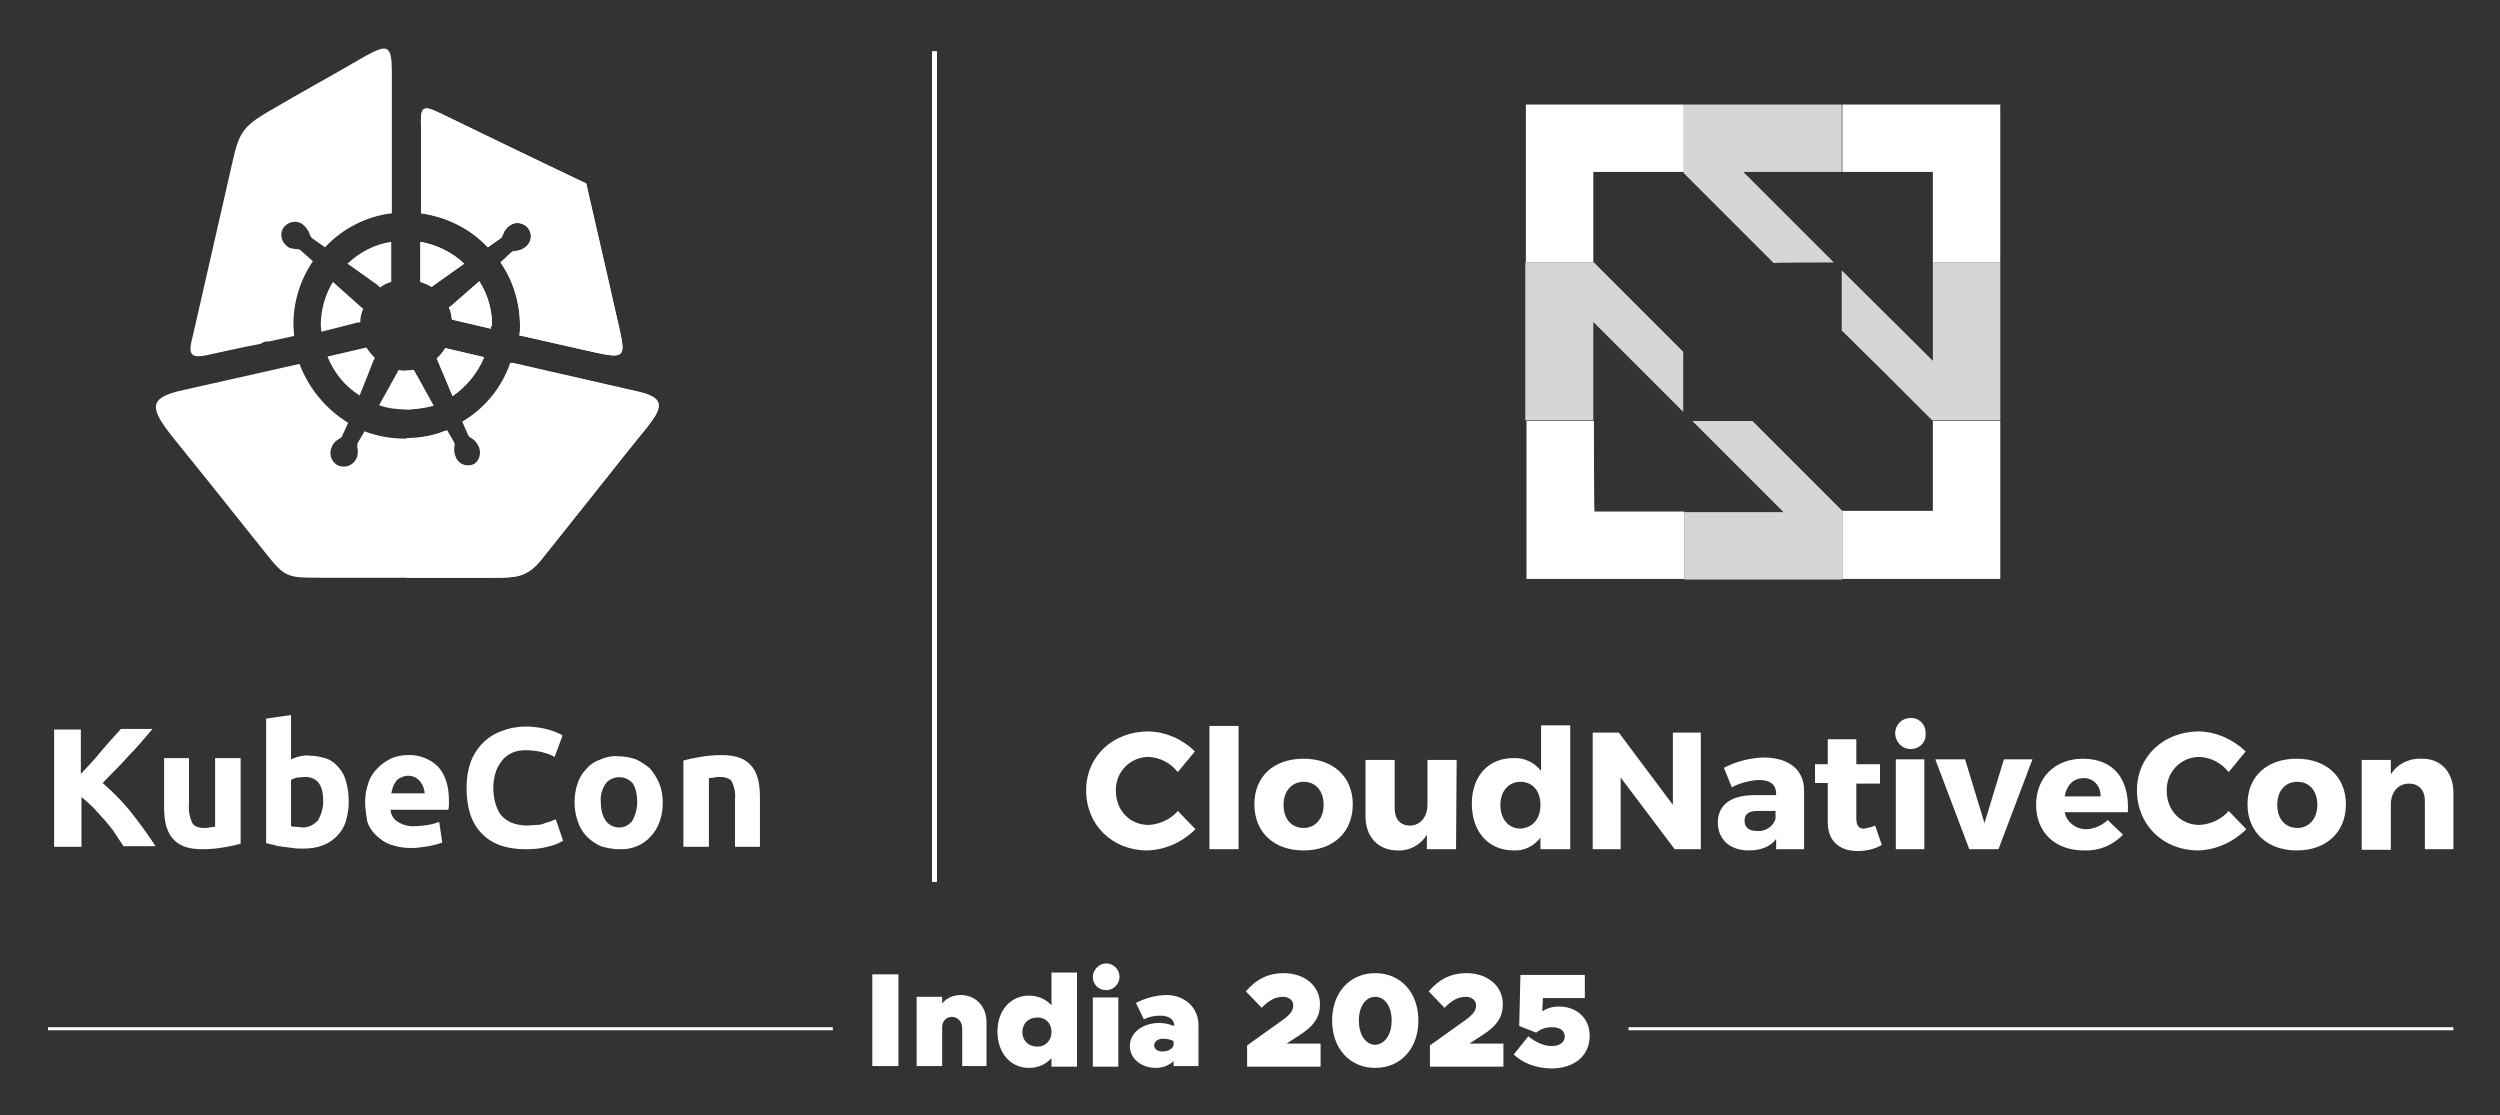
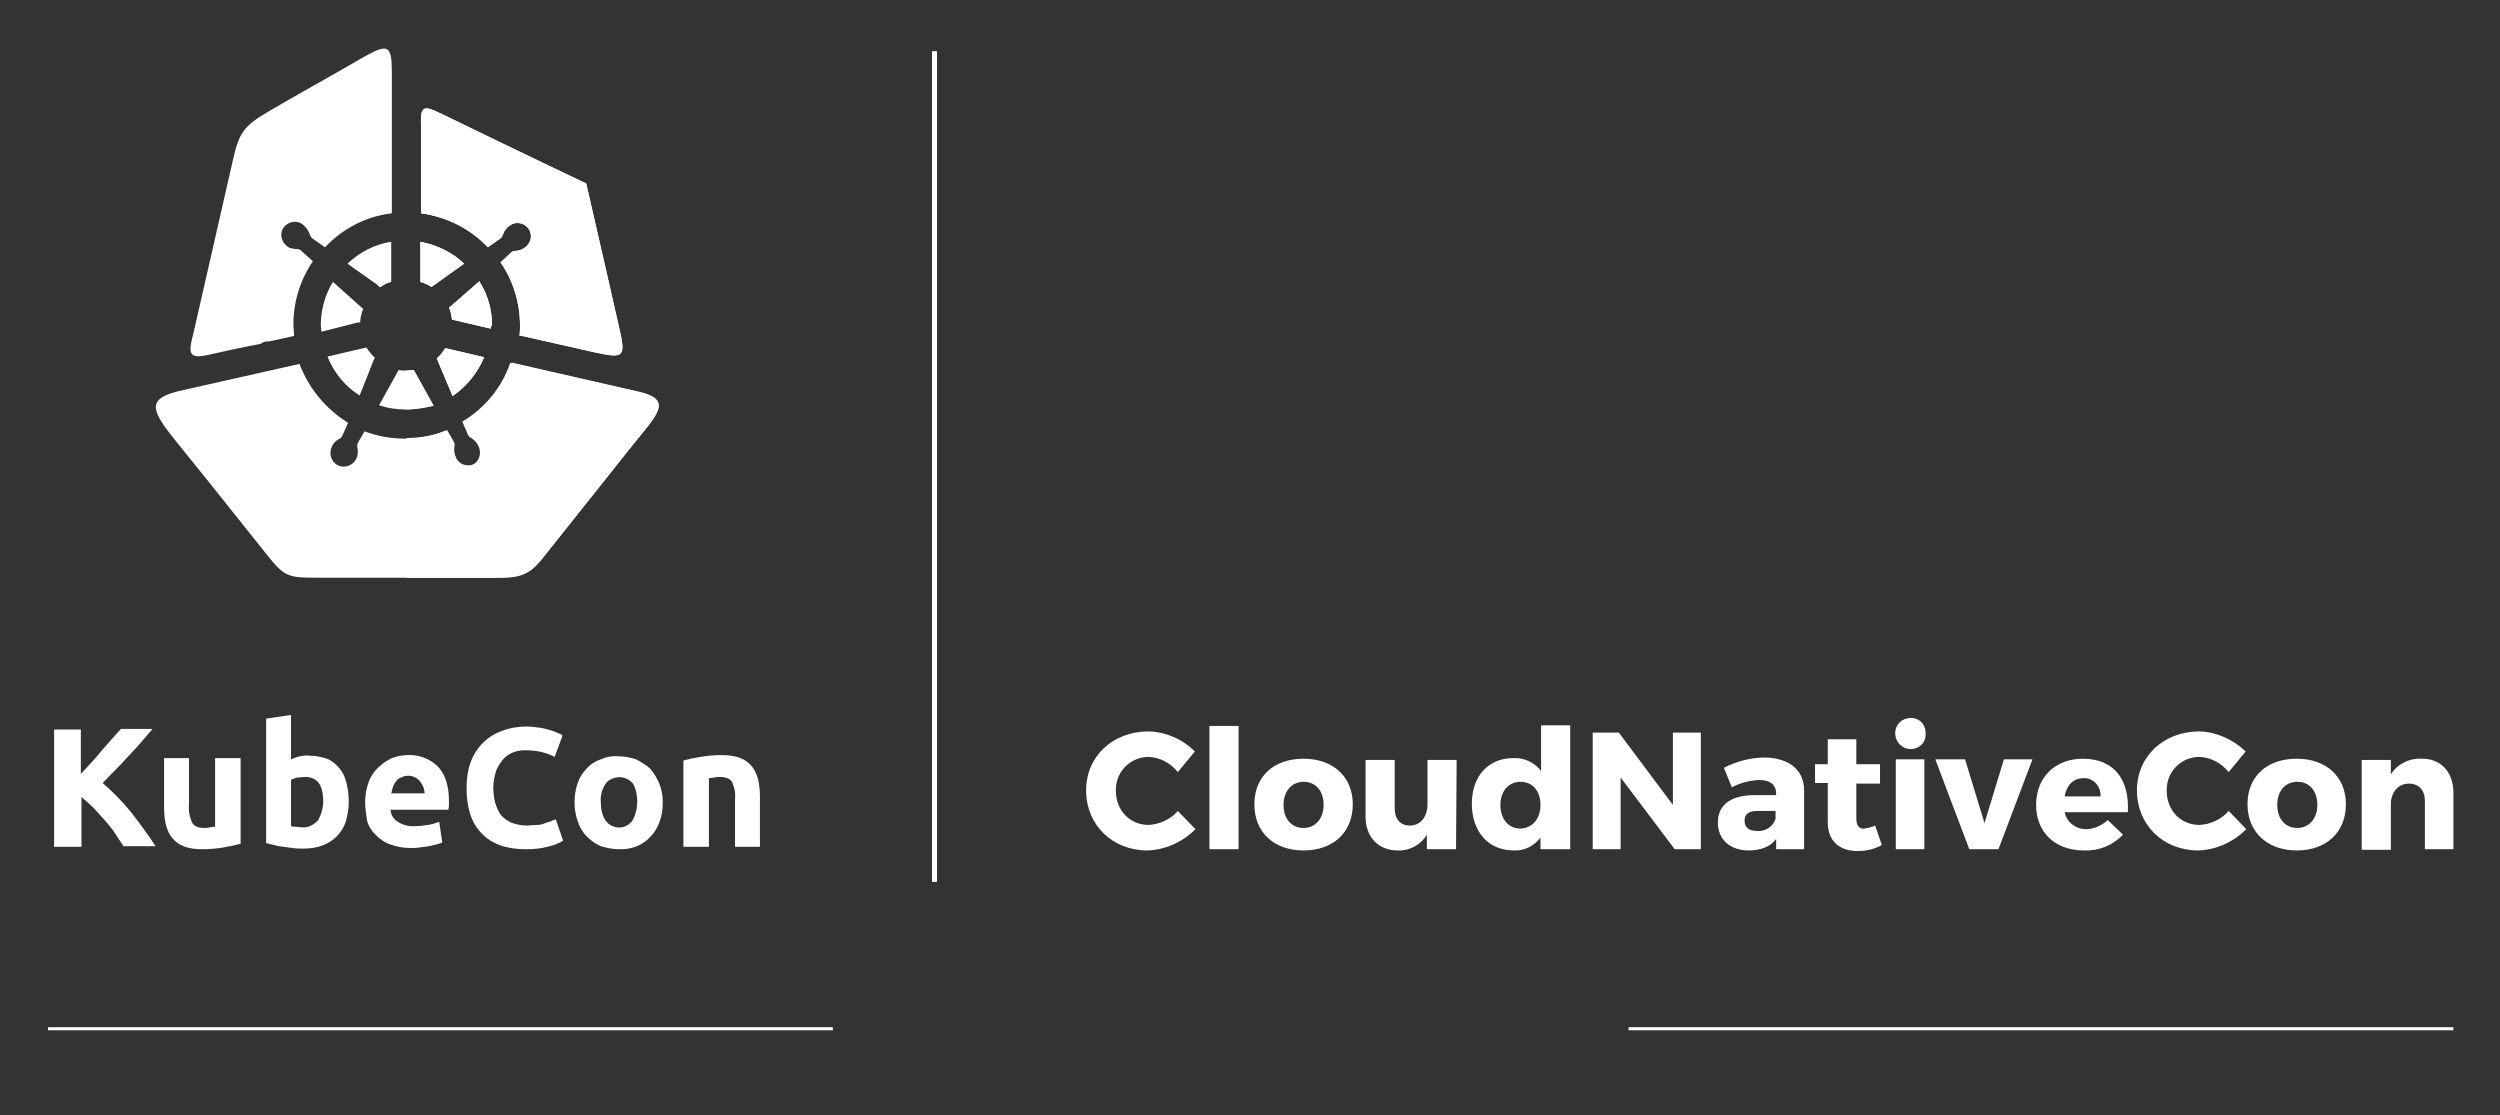
<svg xmlns="http://www.w3.org/2000/svg" xmlns:xlink="http://www.w3.org/1999/xlink" role="img" viewBox="-5.91 30.59 411.58 183.58">
  <rect x="-5.91" y="30.59" width="411.58" height="183.58" fill="#333333" stroke="none" />
  <title>kcin25_white.svg</title>
  <style>svg {enable-background:new 0 0 400 245}</style>
  <style>.st4,.st5{fill:#fff}.st5{fill-rule:evenodd;clip-rule:evenodd}</style>
  <linearGradient id="SVGID_1_" x1="-420" x2="-420" y1="0" y2="-1" gradientUnits="userSpaceOnUse">
    <stop offset="0" stop-color="#656565" />
    <stop offset=".618" stop-color="#1b1b1b" />
    <stop offset=".629" stop-color="#545454" />
    <stop offset=".983" stop-color="#3e3e3e" />
  </linearGradient>
  <path d="M106.6 155.8c.7-.2 1.6-.4 2.8-.6 1.2-.2 2.3-.3 3.5-.3 1 0 2.1.1 3.1.5.8.3 1.4.8 1.9 1.4.5.6.8 1.4 1 2.1.2.9.3 1.8.3 2.8v8.3h-4.1v-7.9c.1-1-.1-1.9-.5-2.8-.3-.5-1-.8-2-.8-.3 0-.6 0-.9.1-.3 0-.6.1-.9.1V170h-4.2v-14.2zm-7.6 6.8c0-1.1-.2-2.1-.7-3-1-1.2-2.7-1.4-4-.5-.2.1-.3.3-.5.5-.6.9-.9 2-.8 3 0 1.1.2 2.2.8 3.1.9 1.2 2.6 1.5 3.8.6.2-.2.5-.4.6-.6.5-.9.8-2 .8-3.1m4.2 0c0 1.1-.1 2.1-.5 3.2-.3.9-.8 1.8-1.5 2.5-1.3 1.5-3.3 2.2-5.2 2.1-1 0-2-.2-3-.5-.9-.4-1.6-.9-2.3-1.6-.7-.7-1.2-1.6-1.5-2.5-.7-2-.7-4.3 0-6.3.3-.9.8-1.7 1.5-2.4.6-.7 1.4-1.2 2.3-1.5.9-.4 1.9-.6 2.9-.5 1 0 2 .2 2.9.5.8.4 1.6.9 2.3 1.5.6.7 1.1 1.5 1.5 2.4.4 1 .6 2 .6 3.1m-22.6 7.8c-3.2 0-5.6-.9-7.2-2.6-1.7-1.7-2.5-4.2-2.5-7.5 0-1.5.2-2.9.7-4.3.9-2.4 2.8-4.3 5.2-5.1 1.3-.5 2.6-.7 4-.7.7 0 1.5.1 2.2.2.7.1 1.3.3 1.7.4.4.1.9.3 1.3.5.3.1.5.2.7.4l-1.3 3.5c-.7-.4-1.4-.6-2.1-.8-.9-.2-1.8-.3-2.7-.3-.7 0-1.3.1-1.9.3s-1.2.6-1.7 1.1c-.5.6-.9 1.2-1.2 1.9-.3.9-.5 1.9-.5 2.8 0 .8.1 1.7.3 2.5.2.7.5 1.4.9 2 .5.6 1.1 1 1.7 1.3.8.3 1.7.5 2.6.5.6 0 1.1-.1 1.7-.1.5 0 .9-.1 1.3-.3.3-.1.7-.2 1-.3s.5-.3.8-.3l1.2 3.5c-.8.5-1.7.8-2.6 1-1.1.3-2.3.4-3.6.4M64 161.2c0-.3-.1-.7-.2-1-.1-.3-.3-.6-.5-.9-.2-.3-.5-.5-.8-.7-.4-.2-.8-.3-1.2-.3s-.8.1-1.2.3c-.3.1-.6.3-.8.6s-.4.6-.5.9c-.1.3-.2.7-.3 1.1H64zm-9.8 1.5c0-1.2.2-2.3.6-3.4.3-.9.9-1.7 1.6-2.4.6-.6 1.4-1.1 2.2-1.5.8-.3 1.7-.5 2.6-.5 1.8-.1 3.7.6 5 1.9 1.2 1.3 1.8 3.2 1.8 5.6v.8c0 .3-.1.5-.1.7h-9.5c0 .8.5 1.6 1.2 2 .8.5 1.8.8 2.8.7.7 0 1.5-.1 2.2-.2.6-.1 1.2-.3 1.8-.5l.5 3.4-.9.3c-.4.1-.8.2-1.3.3s-.9.1-1.5.2c-.5.1-1 .1-1.5.1-1.2 0-2.3-.2-3.4-.6-.9-.3-1.7-.9-2.4-1.6-.7-.7-1.2-1.5-1.4-2.4-.1-.9-.3-1.9-.3-2.9m-2.7 0c0 1.1-.2 2.1-.5 3.2-.3.9-.8 1.7-1.5 2.4s-1.5 1.2-2.4 1.5c-1 .4-2.1.5-3.2.5-.5 0-1.1 0-1.6-.1l-1.6-.2c-.5-.1-1-.1-1.5-.3-.5-.1-.9-.2-1.3-.3v-20.5l4.1-.6v7.3c.5-.2 1-.4 1.5-.5s1.1-.2 1.6-.1c.9 0 1.9.2 2.8.5.8.3 1.5.9 2 1.5.6.7 1 1.5 1.2 2.4.3 1.1.4 2.2.4 3.3m-4.2-.2c0-2.7-1-4-3-4-.4 0-.9.1-1.3.1-.3.1-.7.2-1 .4v7.6c.3.1.5.1.8.1s.7.1 1 .1c1 .1 1.9-.4 2.6-1.1.6-1 .9-2.1.9-3.2m-13.6 7c-.7.2-1.6.4-2.8.6-1.2.2-2.3.3-3.5.3-1.1 0-2.1-.1-3.1-.5-.8-.3-1.4-.8-1.9-1.4-.5-.6-.8-1.4-1-2.1-.2-.9-.3-1.8-.3-2.8v-8.2h4.1v7.7c-.1 1 .1 2 .5 2.9.3.6 1 .9 2 .9.3 0 .6 0 .9-.1.3 0 .6-.1.9-.1v-11.3h4.2v14.1zm-19.2.5c-.4-.6-.9-1.3-1.4-2.1s-1.1-1.5-1.7-2.2c-.6-.7-1.3-1.4-1.9-2.1-.6-.6-1.3-1.2-2-1.8v8.2H3v-19.3h4.4v7.3c1.1-1.2 2.3-2.4 3.4-3.8 1.1-1.3 2.2-2.5 3.2-3.6h5.2c-1.3 1.5-2.6 3.1-4 4.5-1.3 1.5-2.8 2.9-4.2 4.4 1.6 1.4 3.1 2.9 4.5 4.6 1.5 1.9 2.9 3.8 4.2 5.8h-5.2v.1z" class="st4" />
  <path d="M49.4 84.6l-2.4.6c0-.3-.1-.7-.1-1 0-2.6.7-5.1 2-7.2l4.7 4.2c.1.1.2.2.3.2-.3.7-.5 1.5-.5 2.2-.1.1-.3.1-.5.1l-3.5.9zm9.1-14.2V77c-.7.2-1.3.5-1.8.9-.2-.1-.4-.3-.6-.5L51.3 74c2-1.9 4.5-3.2 7.2-3.6M25.9 85.6c2.3-10 4.2-18.5 6.5-28.5 1-4.5 1.7-5.7 5.8-8.1 5.6-3.3 9.9-5.6 15.9-9.1 3.8-2.1 4.5-2 4.5 2.6v23.2c-4.2.5-8.1 2.5-11 5.6l-2-1.4c-.2-.1-.4-.4-.5-.7-.2-.6-.6-1.2-1.1-1.6-.9-.8-2.3-.6-3.1.3s-.6 2.3.3 3.1c.3.3.7.5 1.1.5.3.1.5.1.8.1.2 0 .4.1.6.3l1.9 1.7c-2.1 3.1-3.2 6.7-3.2 10.3 0 .7.1 1.3.1 2l-4.1.9c-.3 0-.6 0-.9.1l-.5.3c-2.7.5-5.4 1.1-8.1 1.7-3.7.9-3.9.1-3-3.3M63.3 77v-6.6c2.7.5 5.2 1.7 7.2 3.6l-5.2 3.7c-.1.1-.1.1-.2.1-.5-.3-1.1-.6-1.8-.8m11.6 7.7l-6.4-1.5c-.1-.7-.2-1.4-.5-2 .1-.1.1-.1.2-.1l4.8-4.2c1.4 2.2 2.1 4.7 2.1 7.3-.2.1-.3.3-.2.5m-8.4-35.5c3.5 1.7 6 2.9 9.5 4.6 4.8 2.3 9.7 4.7 14.6 7 1.2 5.2 2.4 10.5 3.6 15.7.7 3.2 1.1 4.8 1.8 7.9 1.1 4.9 1 5.3-4 4.2l-12.4-2.8c.1-.5.1-1.1.1-1.6 0-3.7-1.1-7.4-3.2-10.4l1.7-1.6c.2-.2.5-.3.7-.3.7 0 1.3-.3 1.8-.7.9-.8 1.1-2.1.3-3.1-.8-.9-2.1-1.1-3.1-.3-.3.2-.6.6-.8.9-.1.3-.2.5-.3.7-.1.2-.2.4-.4.5l-2 1.4c-2.9-3.1-6.8-5-11-5.6V51.5c-.1-3.3.2-3.7 3.1-2.3m-4.3 42.3c-.4.1-.8.1-1.3.1-.4 0-.8 0-1.2-.1l-.2.4-3 5.4c1.4.5 2.9.7 4.4.7s3-.3 4.5-.7l-3-5.4c0-.1-.1-.2-.2-.4m5.2-3.6l6.4 1.5c-1.1 2.6-2.9 4.8-5.2 6.4L66 89.6c.6-.5 1-1.1 1.4-1.7M48 89.3l6.4-1.5c.4.6.9 1.2 1.4 1.7l-.2.4-2.3 5.8c-2.4-1.5-4.2-3.7-5.3-6.4m52.8 11.4c-3.1 3.8-4.5 5.6-7.6 9.5-3.5 4.4-6.3 7.9-9.8 12.3-2.5 3.2-4.3 3.2-8.4 3.2H46.8c-5.4 0-5.8 0-9.1-4.2-3.3-4.1-5.8-7.3-9.1-11.4-2.6-3.2-3.2-4-5.8-7.2-4-5-4.6-6.8 1.5-8.1l19.1-4.3c1.5 4 4.3 7.4 8 9.7l-.9 2c-.1.3-.3.5-.5.6-.6.3-1.1.8-1.3 1.4-.5 1.1-.1 2.4 1 3 1.1.5 2.4.1 3-1 .2-.4.3-.8.3-1.2 0-.3 0-.5-.1-.8 0-.2 0-.5.1-.7l1.1-1.9c2.1.8 4.4 1.2 6.6 1.2 2.3 0 4.6-.4 6.7-1.3l1.1 1.9c.1.2.2.5.1.8-.1.6 0 1.3.3 1.9.5 1.1 1.9 1.5 3 1s1.5-1.9 1-3c-.2-.4-.4-.7-.7-1-.2-.2-.4-.3-.7-.5-.2-.1-.3-.3-.4-.5l-.9-2.1c3.7-2.2 6.5-5.6 7.9-9.7l21 4.8c4.4 1 4.1 2.5 1.7 5.6" class="st5" />
  <path d="M63.3 77v-6.6c2.7.5 5.2 1.7 7.2 3.6l-5.2 3.7c-.1.1-.1.1-.2.1-.5-.3-1.1-.6-1.8-.8m11.6 7.7l-6.4-1.5c-.1-.7-.2-1.4-.5-2 .1-.1.1-.1.2-.1l4.8-4.2c1.4 2.2 2.1 4.7 2.1 7.3-.2.1-.3.3-.2.5m-8.4-35.5c3.5 1.7 6 2.9 9.5 4.6 4.8 2.3 9.7 4.7 14.6 7 1.2 5.2 2.4 10.5 3.6 15.7.7 3.2 1.1 4.8 1.8 7.9 1.1 4.9 1 5.3-4 4.2l-12.4-2.8c.1-.5.1-1.1.1-1.6 0-3.7-1.1-7.4-3.2-10.4l1.7-1.6c.2-.2.5-.3.7-.3.7 0 1.3-.3 1.8-.7.9-.8 1.1-2.1.3-3.1-.8-.9-2.1-1.1-3.1-.3-.3.2-.6.6-.8.9-.1.3-.2.5-.3.7-.1.2-.2.4-.4.5l-2 1.4c-2.9-3.1-6.8-5-11-5.6V51.5c-.1-3.3.2-3.7 3.1-2.3m.9 38.7l6.4 1.5c-1.1 2.6-2.9 4.8-5.2 6.4L66 89.6c.6-.5 1-1.1 1.4-1.7M60.9 98v-6.4c.4 0 .9-.1 1.3-.1.1.2.2.3.3.5l3 5.4c-1.6.4-3.1.6-4.6.6m39.9 2.7c-3.1 3.8-4.5 5.6-7.6 9.5-3.5 4.4-6.3 7.9-9.8 12.3-2.5 3.2-4.3 3.2-8.4 3.2H61v-23c2.3 0 4.6-.4 6.7-1.3l1.1 1.9c.1.2.2.5.1.8-.1.6 0 1.3.3 1.9.5 1.1 1.9 1.5 3 1s1.5-1.9 1-2.9c-.2-.4-.4-.7-.7-1-.2-.2-.4-.3-.7-.5-.2-.1-.3-.3-.4-.5l-.9-2.1c3.7-2.2 6.5-5.6 7.9-9.7l21 4.8c4.1 1 3.8 2.5 1.4 5.6" class="st5" />
-   <path d="M256.5 99.9h-11.1v26h26v-11.1h-14.8c-.1 0-.1-14.9-.1-14.9zm55.8 0v14.8h-14.8l-.1-.1v11.3h26v-26h-11.1zm-67-26.1h11.2l-.1-.1V58.9h14.8l.1.1V47.8h-26v26zm52.1-26v11.1h14.9v14.9h11.1v-26h-26z" class="st4" />
-   <path d="M296 73.8l-14.9-14.9h16.2V47.8h-26v11.3l14.8 14.8c.1-.1 9.9-.1 9.9-.1zm-13.4 26.1h-9.9l12.4 12.4 2.6 2.6h-16.3V126h26v-11.3l-7.4-7.4-7.4-7.4zm29.7-26.1V90l-2.6-2.6-12.4-12.3V85l7.5 7.4 7.4 7.4h11.2v-26h-11.1zm-41 14.8l-14.8-14.8h-11.3v26h11.2V83.6l14.8 14.8v-9.8h.1z" class="st4" opacity=".8" />
  <path d="M190.8 154.3l-2.8 3.4c-1.2-1.5-2.9-2.4-4.8-2.5-3 0-5.4 2.4-5.4 5.4v.2c0 3.2 2.3 5.6 5.4 5.6 1.8-.1 3.6-.9 4.8-2.3l2.9 3c-2.1 2.1-4.9 3.4-7.9 3.5-5.8 0-10.1-4.2-10.1-9.9 0-5.6 4.4-9.7 10.3-9.7 2.9.1 5.6 1.3 7.6 3.3zm2.4 16.1v-20.3h4.8v20.3h-4.8zm23.6-7.4c0 4.6-3.2 7.6-8.1 7.6s-8.1-3-8.1-7.6 3.2-7.5 8.1-7.5 8.1 3 8.1 7.5zm-11.4.1c0 2.3 1.3 3.8 3.3 3.8 1.9 0 3.3-1.5 3.3-3.8s-1.3-3.8-3.3-3.8c-1.9 0-3.3 1.5-3.3 3.8zm28.4 7.3H229V168c-1 1.7-2.9 2.7-4.8 2.6-3.2 0-5.3-2.2-5.3-5.6v-9.3h4.8v8c0 1.7.9 2.8 2.5 2.8 1.8 0 2.9-1.5 2.9-3.5v-7.3h4.8l-.1 14.7zm18.7 0h-4.8v-1.9c-1.1 1.4-2.7 2.2-4.4 2.1-4.2 0-6.9-3.1-6.9-7.7 0-4.5 2.7-7.5 6.8-7.5 1.8-.1 3.5.7 4.6 2.1V150h4.8v20.4h-.1zm-4.8-7.3c0-2.3-1.3-3.8-3.3-3.8-1.9 0-3.3 1.5-3.3 3.8s1.3 3.9 3.3 3.9c2-.1 3.3-1.6 3.3-3.9zm22.1 7.3l-8.9-11.8v11.8h-4.6v-19.2h4.3l8.9 11.9v-11.9h4.6v19.2h-4.3zm21.3-9.7v9.7h-4.6v-1.7c-.9 1.3-2.6 1.9-4.5 1.9-3.2 0-5.1-1.9-5.1-4.6 0-2.8 2-4.4 5.7-4.5h3.9v-.2c0-1.5-.9-2.3-2.9-2.3-1.5.1-3.1.5-4.4 1.2l-1.3-3.2c2.1-1.1 4.5-1.7 6.8-1.7 4 .1 6.4 2.1 6.4 5.4zm-4.7 4.7v-1.3h-3c-1.4 0-2.1.5-2.1 1.6s.7 1.7 2.1 1.7c1.3.1 2.6-.7 3-2zm17.5 4.3c-1.2.7-2.6 1-4 1-2.9 0-4.9-1.6-4.9-4.7v-6.5h-2.1v-3.1h2.1v-4.1h4.7v4.1h3.9v3.2h-3.9v5.8c0 1.1.5 1.7 1.3 1.6.6-.1 1.2-.2 1.8-.5l1.1 3.2zm7.2-18.3c.1 1.4-1 2.5-2.4 2.5h-.1c-1.4 0-2.5-1.2-2.5-2.6 0-1.4 1.1-2.5 2.5-2.5 1.3-.1 2.4.9 2.5 2.2v.4zm-4.9 19v-14.8h4.7v14.8h-4.7zm12.1 0l-5.6-14.8h4.9l3.2 10.5 3.2-10.5h4.7l-5.6 14.8h-4.8zm26.1-6.1H334c.3 1.6 1.8 2.8 3.5 2.8 1.3 0 2.6-.6 3.6-1.5l2.5 2.4c-1.7 1.8-4 2.7-6.4 2.6-4.8 0-7.9-3-7.9-7.5 0-4.6 3.2-7.6 7.7-7.6 5.1 0 7.7 3.4 7.4 8.8zm-4.5-2.6c.1-1.5-1-2.9-2.5-3h-.3c-1.7 0-2.8 1.2-3.1 3h5.9zm23.9-7.4l-2.8 3.4c-1.2-1.5-2.9-2.4-4.8-2.5-3 0-5.4 2.4-5.4 5.4v.2c0 3.2 2.3 5.6 5.4 5.6 1.8-.1 3.6-.9 4.8-2.3l2.9 3c-2.1 2.1-4.9 3.4-7.9 3.5-5.8 0-10.1-4.2-10.1-9.9 0-5.6 4.4-9.7 10.3-9.7 2.8.1 5.5 1.3 7.6 3.3zm16.5 8.7c0 4.6-3.2 7.6-8.1 7.6-4.8 0-8.1-3-8.1-7.6s3.2-7.5 8.1-7.5c4.9 0 8.1 3 8.1 7.5zm-11.3.1c0 2.3 1.3 3.8 3.3 3.8 1.9 0 3.3-1.5 3.3-3.8s-1.3-3.8-3.3-3.8-3.3 1.5-3.3 3.8zm29-2v9.3h-4.7v-8c0-1.7-1-2.8-2.6-2.8-1.7 0-2.8 1.2-3 3v7.9h-4.8v-14.8h4.8v2.4c1-1.7 3-2.7 5-2.6 3.1-.1 5.3 2.1 5.3 5.6z" class="st4" />
  <path d="M147.6 39.1h.7v136.6h-.7V39.1z" class="st4" id="b_00000145016202189606140700000003182771394738092975_" />
-   <path d="M147.6 39.1h.7v136.6h-.7V39.1z" class="st4" />
+   <path d="M147.6 39.1h.7v136.6h-.7z" class="st4" />
  <path d="M147.6 39.1h.7v136.6h-.7V39.1z" class="st4" />
  <path id="SVGID_00000163784854365228768570000005940220945320668601_" d="M147.6 39.1h.7v136.6h-.7z" class="st4" />
  <defs>
    <path id="SVGID_00000017481626633928808800000007755406211964150434_" d="M147.6 39.1h.7v136.6h-.7z" />
  </defs>
  <use fill="#fff" overflow="visible" xlink:href="#SVGID_00000017481626633928808800000007755406211964150434_" />
  <clipPath id="SVGID_00000175293039965239186960000005667479574882639800_">
    <use overflow="visible" xlink:href="#SVGID_00000017481626633928808800000007755406211964150434_" />
  </clipPath>
  <g clip-path="url(#SVGID_00000175293039965239186960000005667479574882639800_)">
    <path d="M147.6 39.1h.7v136.6h-.7V39.1z" class="st4" />
  </g>
  <g>
    <path d="M262.2 199.7H398v.5H262.2v-.5zM2 199.7h129.2v.5H2v-.5z" class="st4" />
  </g>
  <g>
-     <path d="M137.7 191h4.3v15.1h-4.3V191zm18.8 7.9v7.2h-4v-6.2c0-1.1-.7-1.9-1.7-1.9-.9 0-1.6.7-1.6 1.7v6.4H145v-11.4h4.2v1.1c.7-.9 1.8-1.4 3.2-1.4 2.4.1 4.1 1.9 4.1 4.5zm14.9-8.1v15.4h-4.2v-1.4c-.9 1-2.2 1.6-3.7 1.6-3.1 0-5.2-2.5-5.2-6s2.2-5.9 5.2-5.9c1.5 0 2.8.6 3.7 1.6v-5.4h4.2zm-4.2 9.7c0-1.4-.9-2.4-2.3-2.4-1.5 0-2.5 1-2.5 2.4s1 2.4 2.5 2.4c1.3 0 2.3-1 2.3-2.4zm6.8-9.1c0-1.1 1-2.2 2.2-2.2 1.2 0 2.2 1 2.2 2.2 0 1.2-1 2.2-2.2 2.2-1.3 0-2.2-1-2.2-2.2zm0 3.4h4.2v11.4H174v-11.4zm17.4 4.6v6.7h-4.1v-.8c-.8.7-1.8 1.1-2.9 1.1-2.4 0-4.3-1.5-4.3-3.6 0-2.2 2.1-3.8 4.9-3.8.7 0 1.6.2 2.4.5v-.1c0-1-.9-1.6-2.3-1.6-1 0-1.9.2-2.7.6l-1.3-2.7c1.6-.8 3.3-1.3 5.2-1.3 2.7.1 5.1 1.9 5.1 5zm-4.1 3.2v-.6c-.5-.3-1.1-.4-1.8-.4-.8 0-1.4.5-1.4 1.1 0 .6.6 1 1.3 1 1.1 0 1.8-.5 1.9-1.1zm12.1.1l5.6-4c1.6-1.1 2-1.8 2-2.6s-.7-1.4-1.7-1.4c-1.3 0-2.3.6-3.5 1.8l-2.6-2.7c1.7-2 3.7-3 6.2-3 3.6 0 6 2.2 6 5.1 0 2-.8 3.5-3.5 5.2l-2 1.3h5.6v3.8h-12.1v-3.5zm14-4.1c0-4.6 2.9-7.8 7.1-7.8 4.2 0 7.1 3.2 7.1 7.8s-2.9 7.8-7.1 7.8c-4.2 0-7.1-3.2-7.1-7.8zm9.8 0c0-2.3-1.1-3.9-2.7-3.9s-2.7 1.6-2.7 3.9 1.1 4 2.7 4c1.6-.1 2.7-1.7 2.7-4zm6.3 4.1l5.6-4c1.6-1.1 2-1.8 2-2.6s-.7-1.4-1.7-1.4c-1.3 0-2.3.6-3.5 1.8l-2.6-2.7c1.7-2 3.7-3 6.2-3 3.6 0 6 2.2 6 5.1 0 2-.8 3.5-3.5 5.2l-2 1.3h5.6v3.8h-12.1v-3.5zm13.8 1.5l2.4-3c1.1.9 2.5 1.6 3.8 1.6 1.5 0 2.2-.7 2.2-1.6 0-.9-.8-1.5-2.1-1.5-1 0-1.9.3-2.6.9l-2.8-1.1.2-8.4H255v3.8h-6.9l-.1 2.2c.7-.5 1.6-.8 2.8-.8 2.6 0 5 1.7 5 4.8 0 3.3-2.5 5.4-6.4 5.4-2.6-.1-4.6-.9-6.1-2.3z" class="st4" />
-   </g>
+     </g>
</svg>